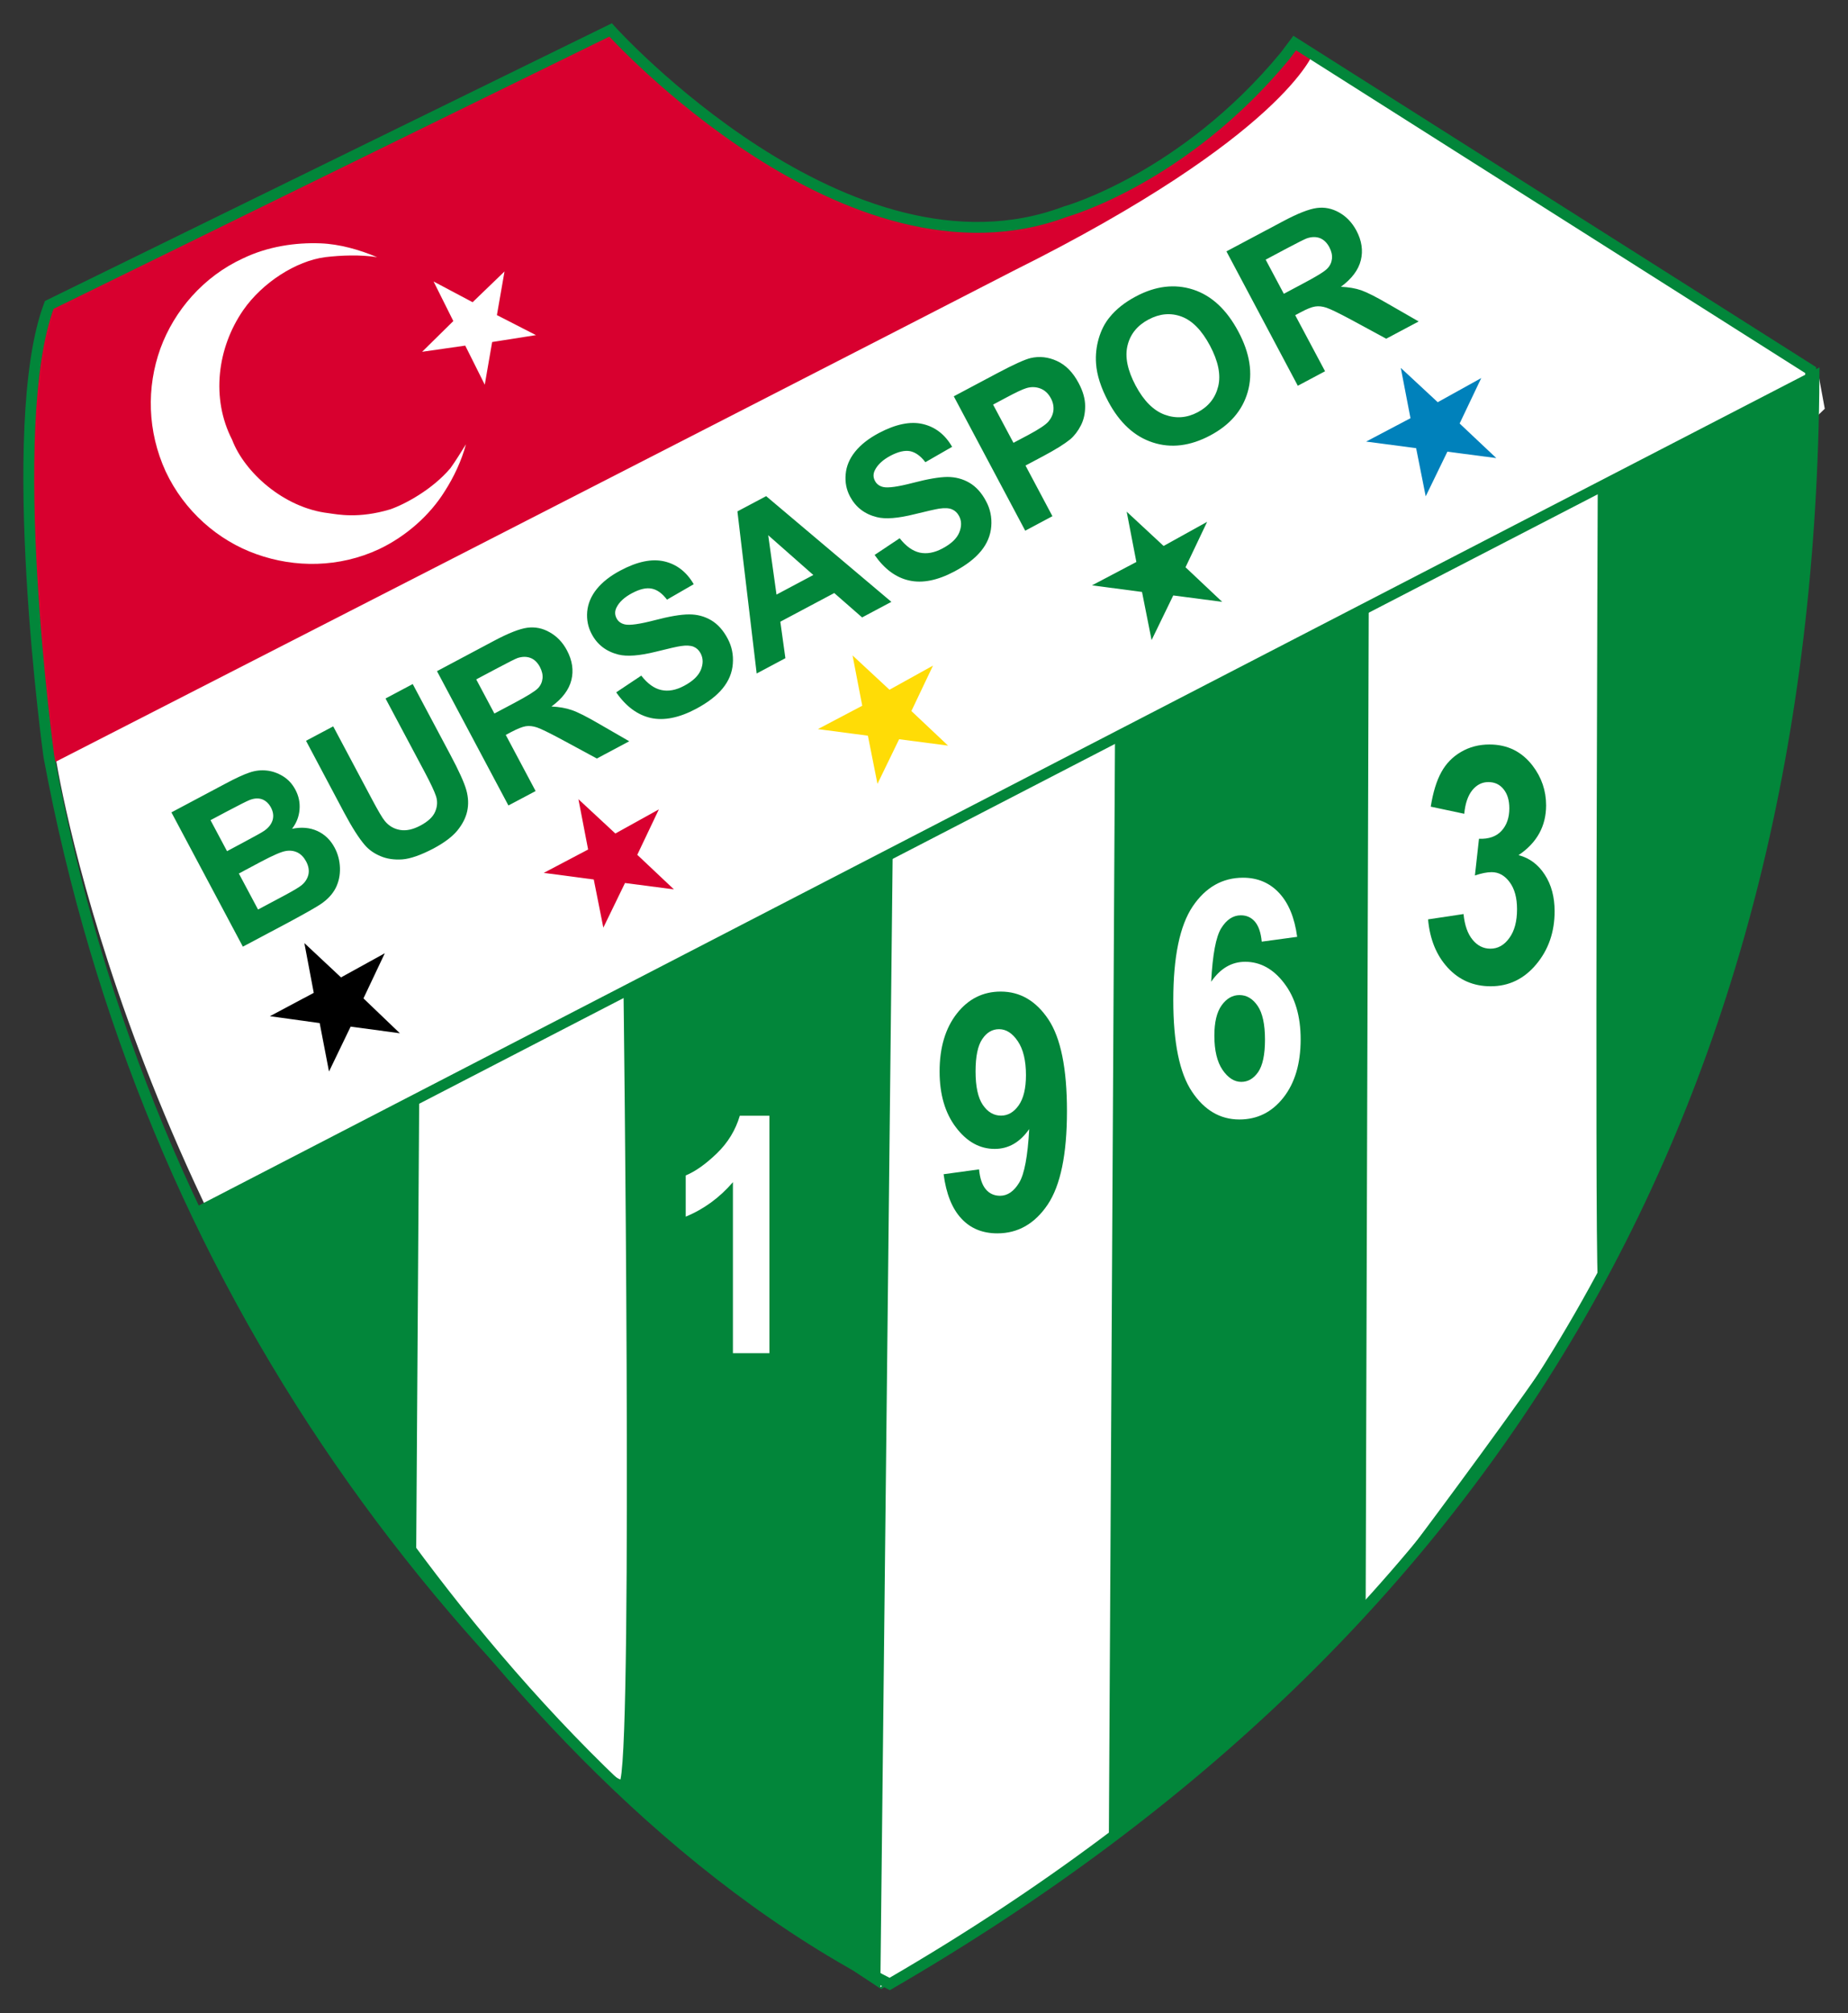
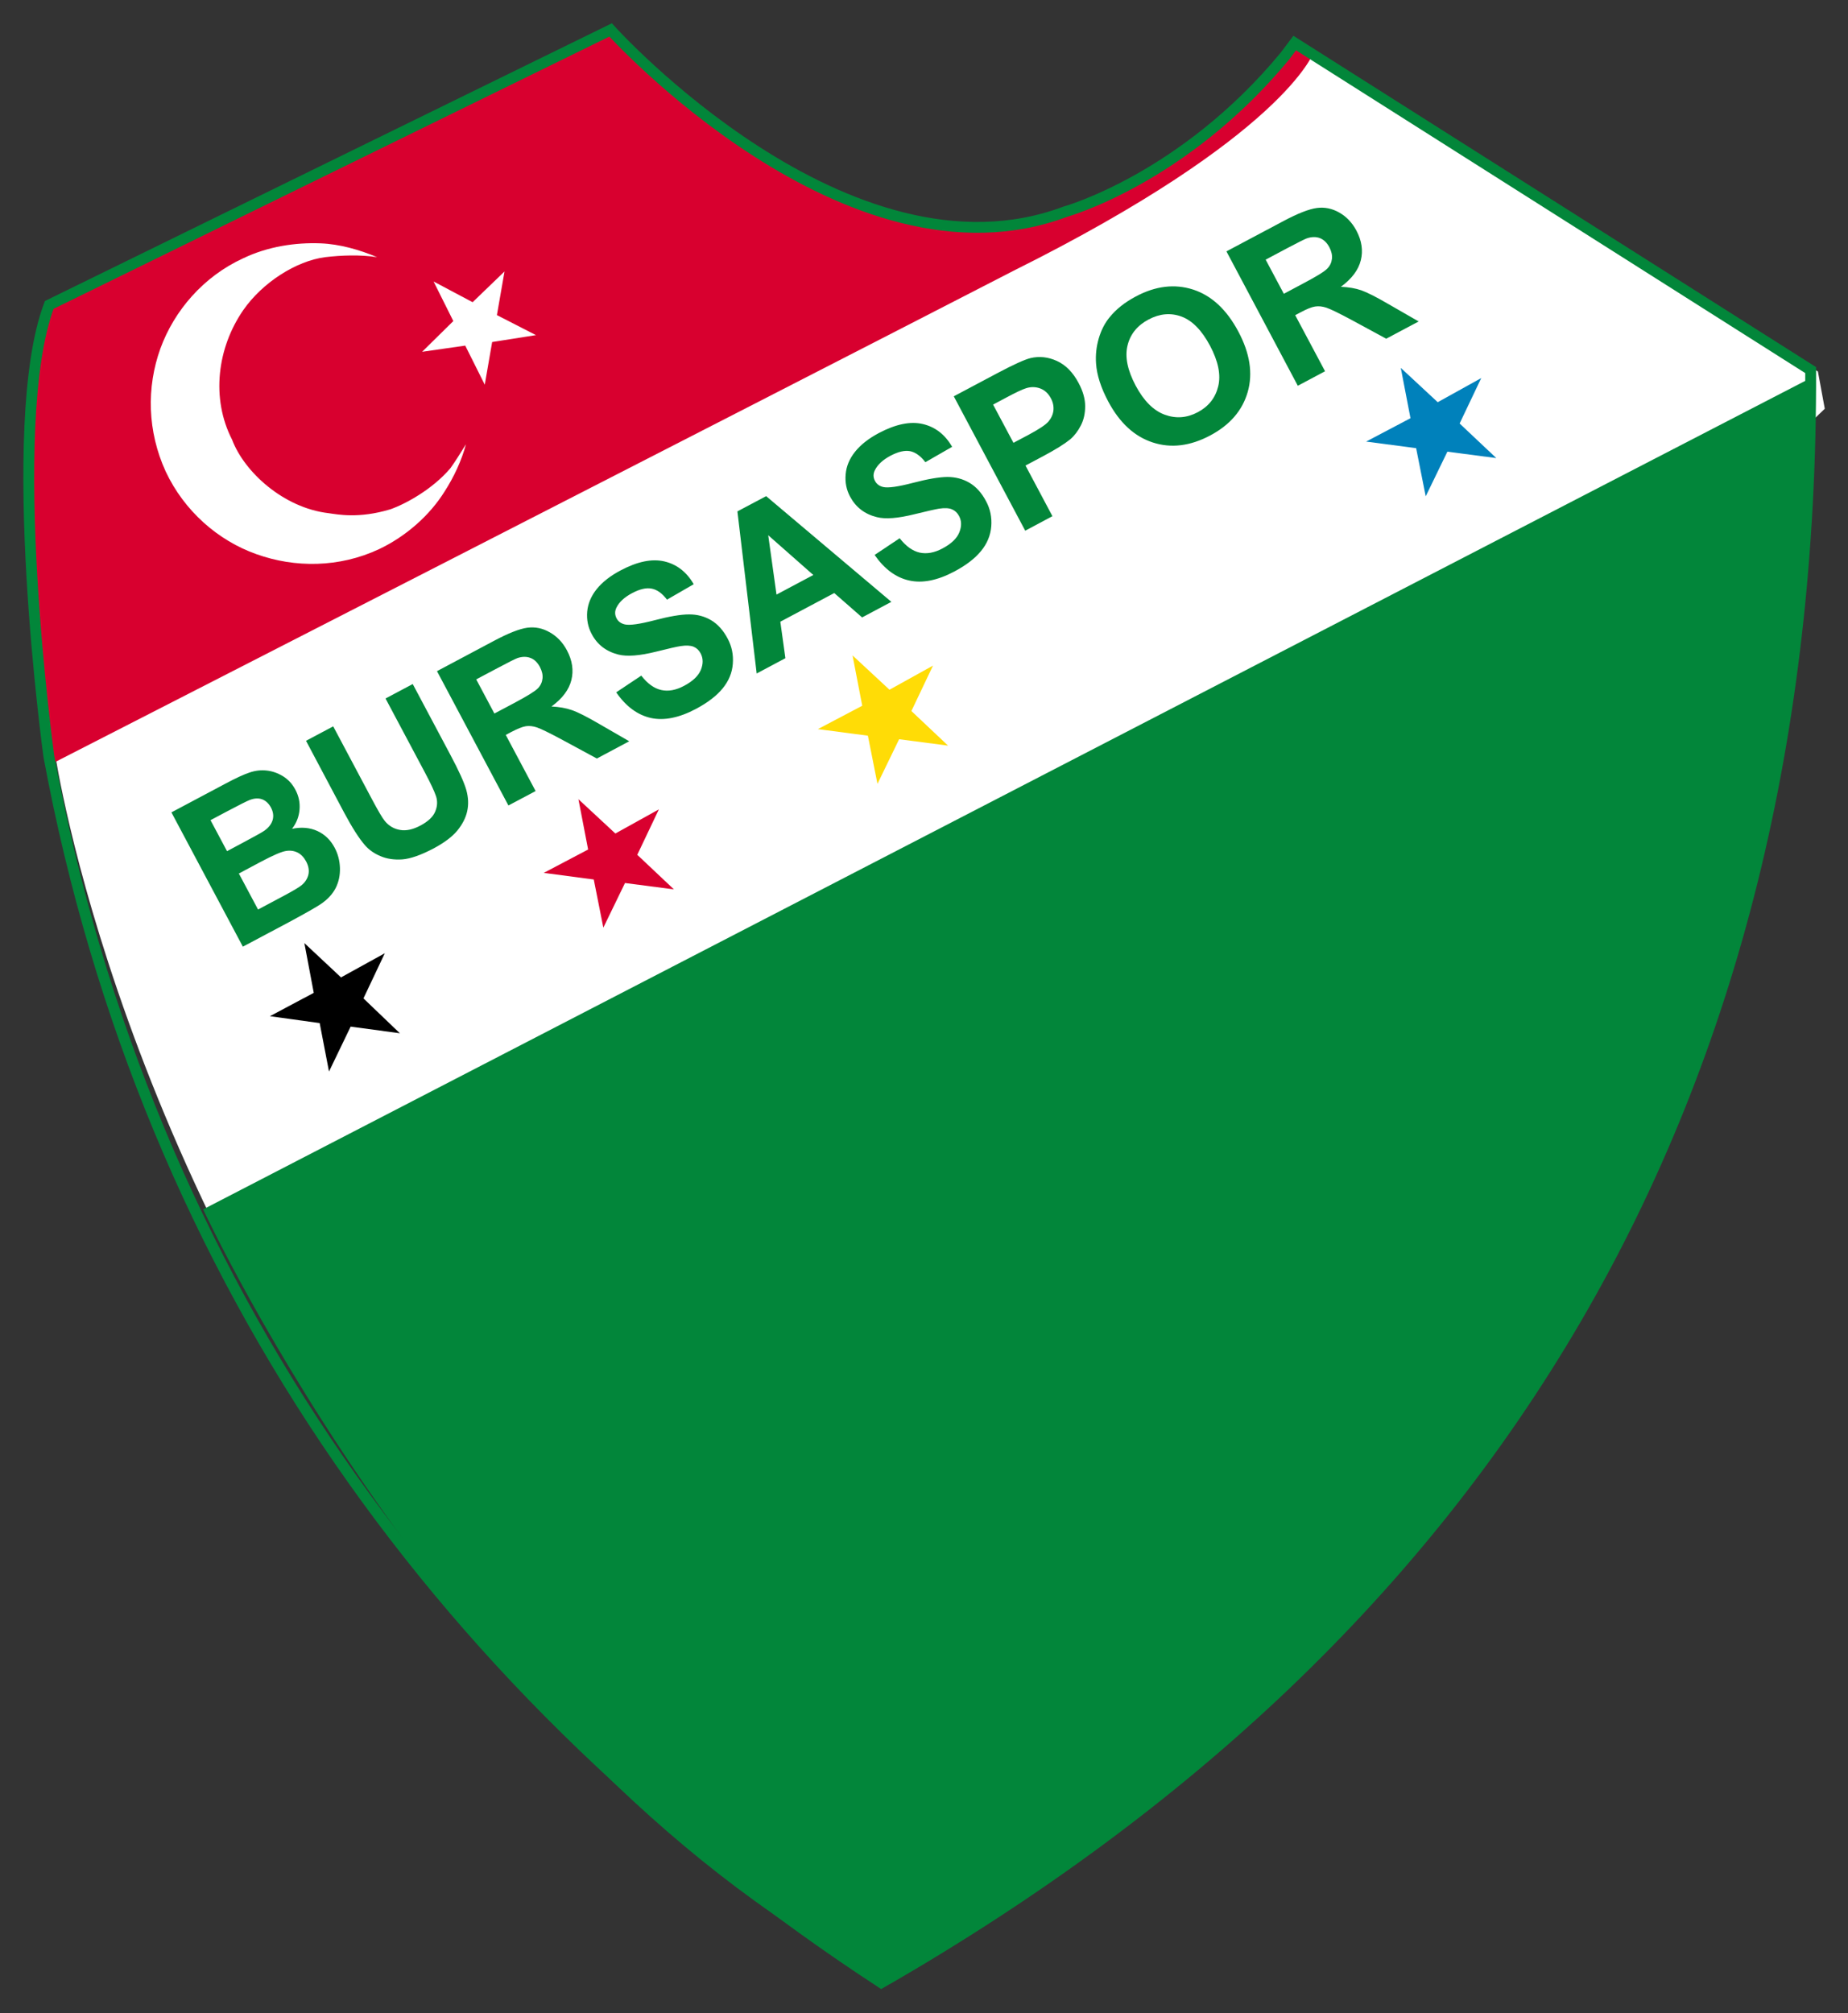
<svg xmlns="http://www.w3.org/2000/svg" version="1.1" width="397.907" height="433.469" id="svg3881">
  <rect width="100%" height="100%" fill="#333333" stroke="none" />
  <defs id="defs3883" />
  <g transform="translate(-151.033,-315.562)" id="layer1">
    <path d="m 162.886,477.857 c 0,0 13.593,92.527 84.926,181.44 C 384.428,558.058 543.94,403.566 543.94,403.566 l -1.475,-8.011 -110.775,-68.464 c -22.1,25.542 -43.819,37.726 -65.153,36.545 L 162.886,477.857 z" id="path28" style="fill:#ffffff;fill-opacity:1;fill-rule:nonzero;stroke:none" />
    <path d="m 433.877,326.839 c 0,0 -6.27,17.941 -64.583,47.003 -56.433,29.063 -206.737,105.964 -206.737,105.964 0,0 -10.04,-63.686 -1.254,-98.94 30.103,-14.224 121.467,-58.973 121.467,-58.973 52.22,54.867 101.928,55.211 146.681,3.643 l 4.426,1.303 z" id="path32" style="fill:#d8002f;fill-opacity:1;fill-rule:nonzero;stroke:none" />
    <path d="m 427.69,327.648 c -21.85,26.428 -47.22,33.476 -47.22,33.476 -46.868,17.621 -97.965,-39.115 -97.965,-39.115 l -120.868,59.203 c -9.868,26.075 -0.086,97.17 -0.086,97.17 21.002,113.082 85.975,203.13 179.252,264.058 131.798,-75.693 200.553,-189.951 200.098,-347.193 l -111.095,-70.419 -2.115,2.819 z" id="path36" style="fill:none;stroke:#02863a;stroke-width:2.336;stroke-linecap:butt;stroke-linejoin:miter;stroke-miterlimit:3.864;stroke-opacity:1;stroke-dasharray:none" />
    <path d="M 342.603,742.715 C 250.075,695.498 194.778,575.937 194.778,575.937 L 541.619,396.587 c -0.918,154.308 -67.259,269.685 -199.016,346.128" id="path40" style="fill:#02863a;fill-opacity:1;fill-rule:nonzero;stroke:none" />
-     <path d="m 445.748,445.241 -0.664,216.727 c 0,0 49.31,-65.03 49.974,-70.931 -0.664,-11.15 0,-171.478 0,-171.478 l -49.31,25.682 z m -102.502,53.772 -2.66,244.376 49.2,-31.583 1.332,-238.369 -47.872,25.575 z m -101.947,52.569 -0.664,99.891 c 0,0 38.008,45.249 43.991,47.216 2.66,-11.806 0.664,-169.404 0.664,-169.404 l -43.991,22.297 z" id="path60" style="fill:#ffffff;fill-opacity:1;fill-rule:nonzero;stroke:none" />
-     <path d="M 342.603,742.715 C 250.075,695.498 194.778,575.937 194.778,575.937 L 541.619,396.587 c -0.918,154.308 -67.259,269.685 -199.016,346.128 z" id="path72" style="fill:none;stroke:#02863a;stroke-width:2.336;stroke-linecap:butt;stroke-linejoin:miter;stroke-miterlimit:3.864;stroke-opacity:1;stroke-dasharray:none" />
    <path d="m 203.368,371.186 c -8.511,3.901 -14.818,11.241 -17.793,19.4 -3.024,8.364 -2.819,17.859 1.131,26.481 3.995,8.52 11.277,14.884 19.535,17.806 8.307,2.979 17.842,2.926 26.403,-1.074 5.848,-2.774 10.974,-7.339 14.154,-12.474 1.947,-3.028 3.639,-6.618 4.561,-10.11 -1.127,1.799 -2.151,3.491 -3.332,5.135 -3.897,4.618 -9.843,7.798 -12.974,8.876 -6.819,2.053 -11.38,1.078 -13.277,0.824 -9.692,-1.131 -18.154,-8.88 -20.764,-15.81 -4.565,-8.876 -3.233,-19.756 2.405,-27.915 4.102,-5.901 11.335,-10.573 17.642,-11.396 3.483,-0.41 7.536,-0.561 11.175,0 -3.795,-1.59 -8.048,-2.819 -12.204,-2.975 -5.381,-0.205 -11.331,0.668 -16.662,3.233 m 52.044,27.198 1.59,-9.183 9.433,-1.488 -8.409,-4.311 1.639,-9.392 -6.868,6.618 -8.409,-4.463 4.254,8.52 -6.717,6.618 9.282,-1.332 4.204,8.413 z" id="path76" style="fill:#ffffff;fill-opacity:1;fill-rule:nonzero;stroke:none" />
    <path d="m 221.873,546.259 -2.008,-10.425 -10.716,-1.483 9.442,-5.028 -2.024,-10.716 7.893,7.389 9.429,-5.2 -4.598,9.72 7.839,7.507 -10.597,-1.43 -4.659,9.667 z" id="path80" style="fill:#000000;fill-opacity:1;fill-rule:nonzero;stroke:none" />
    <path d="m 280.942,515.281 -2.061,-10.364 -10.769,-1.422 9.552,-5.032 -2.086,-10.831 7.95,7.384 9.372,-5.196 -4.651,9.782 7.893,7.446 -10.536,-1.373 -4.663,9.606 z" id="path84" style="fill:#d9002f;fill-opacity:1;fill-rule:nonzero;stroke:none" />
    <path d="m 339.966,484.327 -2.061,-10.368 -10.773,-1.418 9.556,-5.032 -2.086,-10.831 7.95,7.384 9.372,-5.196 -4.651,9.782 7.893,7.446 -10.536,-1.373 -4.663,9.606 z" id="path88" style="fill:#ffdc06;fill-opacity:1;fill-rule:nonzero;stroke:none" />
-     <path d="m 398.99,453.374 -2.061,-10.364 -10.773,-1.422 9.556,-5.032 -2.086,-10.831 7.95,7.384 9.372,-5.196 -4.651,9.782 7.893,7.446 -10.536,-1.377 -4.663,9.61 z" id="path92" style="fill:#02863a;fill-opacity:1;fill-rule:nonzero;stroke:none" />
    <path d="m 458.013,422.421 -2.061,-10.368 -10.769,-1.418 9.552,-5.032 -2.086,-10.831 7.95,7.384 9.372,-5.196 -4.655,9.782 7.897,7.446 -10.536,-1.377 -4.663,9.61 z" id="path96" style="fill:#0081bb;fill-opacity:1;fill-rule:nonzero;stroke:none" />
    <path d="m 427.465,378.817 4.315,-2.303 c 2.807,-1.479 4.491,-2.533 5.065,-3.151 0.578,-0.602 0.893,-1.295 0.979,-2.086 0.086,-0.791 -0.102,-1.623 -0.561,-2.487 -0.516,-0.979 -1.192,-1.627 -2.028,-1.959 -0.848,-0.316 -1.783,-0.299 -2.807,0.045 -0.516,0.189 -1.942,0.906 -4.315,2.16 l -4.561,2.43 3.914,7.352 z m 3.008,19.797 -15.367,-28.931 12.286,-6.532 c 3.094,-1.643 5.483,-2.578 7.167,-2.807 1.684,-0.229 3.295,0.102 4.836,0.979 1.553,0.877 2.774,2.172 3.696,3.885 1.152,2.172 1.467,4.299 0.951,6.385 -0.52,2.102 -1.959,4.004 -4.291,5.713 1.656,0.074 3.123,0.32 4.405,0.762 1.295,0.463 3.221,1.442 5.811,2.951 l 6.532,3.754 -6.991,3.713 -7.54,-4.086 c -2.688,-1.438 -4.475,-2.303 -5.336,-2.59 -0.865,-0.287 -1.672,-0.373 -2.405,-0.258 -0.734,0.102 -1.783,0.516 -3.123,1.238 l -1.192,0.631 6.43,12.073 -5.868,3.123 z m -34.907,-0.014 c 1.754,3.278 3.827,5.352 6.245,6.245 2.418,0.889 4.79,0.705 7.122,-0.533 2.332,-1.238 3.799,-3.094 4.401,-5.569 0.606,-2.475 0.016,-5.397 -1.77,-8.761 -1.766,-3.311 -3.811,-5.397 -6.126,-6.258 -2.332,-0.865 -4.704,-0.647 -7.11,0.631 -2.418,1.283 -3.926,3.151 -4.516,5.581 -0.607,2.446 -0.016,5.323 1.754,8.663 m -5.913,3.397 c -1.57,-2.951 -2.446,-5.672 -2.619,-8.147 -0.131,-1.824 0.057,-3.623 0.574,-5.409 0.52,-1.77 1.295,-3.307 2.36,-4.59 1.397,-1.725 3.266,-3.209 5.626,-4.459 4.258,-2.274 8.376,-2.762 12.347,-1.483 3.971,1.295 7.208,4.303 9.724,9.024 2.492,4.676 3.168,9.003 2.028,13.003 -1.135,3.987 -3.827,7.122 -8.085,9.384 -4.303,2.287 -8.434,2.791 -12.359,1.508 -3.942,-1.279 -7.139,-4.213 -9.597,-8.831 m -24.791,0.675 4.389,8.229 3.18,-1.684 c 2.287,-1.221 3.741,-2.184 4.36,-2.905 0.602,-0.717 0.963,-1.508 1.065,-2.389 0.086,-0.877 -0.086,-1.754 -0.549,-2.602 -0.561,-1.065 -1.336,-1.77 -2.315,-2.131 -0.979,-0.357 -1.988,-0.373 -3.024,-0.041 -0.762,0.229 -2.201,0.906 -4.299,2.028 l -2.807,1.496 z m 6.921,27.149 -15.384,-28.931 9.368,-4.979 c 3.553,-1.885 5.942,-2.963 7.167,-3.254 1.897,-0.443 3.782,-0.242 5.667,0.619 1.901,0.865 3.455,2.446 4.676,4.75 0.951,1.77 1.41,3.438 1.41,4.991 0,1.553 -0.299,2.934 -0.934,4.159 -0.619,1.209 -1.381,2.201 -2.287,2.979 -1.238,1.004 -3.18,2.213 -5.827,3.623 l -3.799,2.016 5.799,10.905 -5.856,3.123 z m -32.432,5.223 5.397,-3.598 c 1.352,1.729 2.791,2.75 4.299,3.094 1.529,0.332 3.168,0.045 4.938,-0.906 1.869,-0.992 3.078,-2.143 3.598,-3.438 0.529,-1.311 0.516,-2.492 -0.057,-3.553 -0.361,-0.676 -0.865,-1.152 -1.529,-1.426 -0.647,-0.275 -1.565,-0.316 -2.746,-0.143 -0.807,0.131 -2.59,0.533 -5.34,1.209 -3.524,0.877 -6.229,1.094 -8.085,0.619 -2.619,-0.647 -4.532,-2.131 -5.758,-4.418 -0.791,-1.483 -1.106,-3.078 -0.947,-4.819 0.143,-1.725 0.82,-3.34 2.028,-4.848 1.209,-1.512 2.922,-2.852 5.135,-4.028 3.627,-1.914 6.778,-2.561 9.454,-1.93 2.692,0.635 4.79,2.274 6.303,4.905 l -5.758,3.311 c -1.033,-1.352 -2.143,-2.143 -3.295,-2.373 -1.164,-0.217 -2.561,0.115 -4.2,0.975 -1.684,0.893 -2.803,1.942 -3.393,3.151 -0.377,0.779 -0.361,1.541 0.041,2.287 0.361,0.693 0.963,1.123 1.799,1.311 1.065,0.229 3.192,-0.074 6.389,-0.906 3.192,-0.836 5.655,-1.254 7.397,-1.266 1.738,0 3.323,0.418 4.745,1.25 1.426,0.836 2.635,2.16 3.598,4 0.893,1.656 1.254,3.455 1.106,5.381 -0.156,1.942 -0.889,3.713 -2.201,5.311 -1.307,1.598 -3.209,3.065 -5.725,4.401 -3.655,1.942 -6.905,2.59 -9.769,1.942 -2.848,-0.631 -5.323,-2.475 -7.425,-5.495 m -13.194,4.316 -9.712,-8.561 1.783,12.777 7.929,-4.217 z m 16.806,5.782 -6.303,3.352 -5.999,-5.249 -11.609,6.171 1.09,7.856 -6.184,3.295 -4.147,-34.902 6.188,-3.282 26.964,22.76 z m -59.251,19.482 5.397,-3.598 c 1.352,1.729 2.774,2.762 4.299,3.094 1.512,0.344 3.168,0.045 4.938,-0.906 1.869,-0.992 3.065,-2.143 3.598,-3.438 0.529,-1.311 0.5,-2.492 -0.057,-3.553 -0.361,-0.676 -0.865,-1.152 -1.529,-1.426 -0.647,-0.258 -1.565,-0.316 -2.762,-0.131 -0.803,0.119 -2.574,0.52 -5.323,1.209 -3.541,0.881 -6.229,1.082 -8.085,0.619 -2.619,-0.66 -4.549,-2.127 -5.758,-4.43 -0.791,-1.483 -1.106,-3.078 -0.963,-4.807 0.16,-1.738 0.836,-3.352 2.045,-4.86 1.209,-1.496 2.918,-2.852 5.135,-4.016 3.614,-1.926 6.762,-2.574 9.454,-1.942 2.676,0.635 4.778,2.274 6.303,4.905 l -5.758,3.323 c -1.033,-1.365 -2.143,-2.156 -3.307,-2.373 -1.168,-0.229 -2.561,0.102 -4.188,0.963 -1.684,0.893 -2.819,1.942 -3.397,3.151 -0.373,0.779 -0.357,1.541 0.045,2.303 0.361,0.676 0.963,1.106 1.799,1.295 1.065,0.229 3.192,-0.074 6.389,-0.906 3.18,-0.836 5.655,-1.254 7.397,-1.254 1.738,-0.013 3.323,0.406 4.745,1.238 1.426,0.836 2.635,2.172 3.598,4 0.877,1.656 1.25,3.455 1.094,5.397 -0.143,1.926 -0.877,3.696 -2.188,5.295 -1.307,1.598 -3.221,3.065 -5.725,4.401 -3.655,1.942 -6.921,2.59 -9.769,1.959 -2.848,-0.647 -5.34,-2.492 -7.425,-5.512 m -26.23,4.561 4.315,-2.287 c 2.807,-1.496 4.491,-2.549 5.065,-3.151 0.578,-0.607 0.893,-1.311 0.979,-2.102 0.086,-0.791 -0.102,-1.61 -0.561,-2.487 -0.516,-0.963 -1.192,-1.627 -2.028,-1.942 -0.836,-0.316 -1.77,-0.316 -2.807,0.029 -0.504,0.189 -1.942,0.906 -4.315,2.172 l -4.561,2.418 3.914,7.352 z m 3.02,19.797 -15.38,-28.919 12.302,-6.544 c 3.094,-1.643 5.467,-2.578 7.151,-2.807 1.684,-0.217 3.295,0.102 4.836,0.992 1.553,0.877 2.791,2.172 3.696,3.885 1.152,2.172 1.467,4.303 0.951,6.389 -0.52,2.086 -1.942,3.987 -4.286,5.696 1.651,0.074 3.119,0.332 4.401,0.779 1.295,0.447 3.221,1.422 5.811,2.934 l 6.532,3.77 -6.975,3.713 -7.557,-4.086 c -2.688,-1.438 -4.475,-2.319 -5.336,-2.606 -0.865,-0.287 -1.672,-0.373 -2.405,-0.258 -0.734,0.115 -1.77,0.533 -3.123,1.238 l -1.192,0.631 6.43,12.089 -5.856,3.106 z m -43.581,-13.927 5.856,-3.106 8.331,15.666 c 1.324,2.487 2.246,4.073 2.791,4.721 0.877,1.061 1.971,1.697 3.282,1.914 1.307,0.229 2.774,-0.09 4.389,-0.951 1.639,-0.877 2.705,-1.873 3.164,-2.996 0.475,-1.119 0.533,-2.213 0.189,-3.291 -0.361,-1.082 -1.152,-2.766 -2.36,-5.053 l -8.52,-16.011 5.856,-3.11 8.089,15.207 c 1.852,3.467 3.004,6.016 3.45,7.614 0.447,1.61 0.504,3.119 0.189,4.557 -0.316,1.442 -1.037,2.836 -2.131,4.176 -1.106,1.336 -2.803,2.602 -5.077,3.827 -2.762,1.451 -5.024,2.242 -6.778,2.373 -1.77,0.115 -3.323,-0.115 -4.692,-0.705 -1.381,-0.578 -2.487,-1.369 -3.336,-2.348 -1.266,-1.451 -2.762,-3.795 -4.491,-7.032 l -8.2,-15.453 z m -14.46,28.573 4.131,7.753 5.409,-2.877 c 2.102,-1.123 3.409,-1.897 3.914,-2.315 0.779,-0.619 1.279,-1.381 1.512,-2.287 0.213,-0.893 0.057,-1.873 -0.492,-2.893 -0.475,-0.877 -1.065,-1.496 -1.811,-1.885 -0.75,-0.373 -1.598,-0.504 -2.533,-0.344 -0.951,0.143 -2.75,0.922 -5.409,2.332 l -4.721,2.516 z m -6.102,-11.482 3.557,6.676 3.811,-2.041 c 2.274,-1.209 3.668,-1.987 4.188,-2.344 0.934,-0.647 1.537,-1.414 1.811,-2.291 0.258,-0.877 0.143,-1.77 -0.344,-2.705 -0.475,-0.889 -1.106,-1.479 -1.901,-1.783 -0.791,-0.287 -1.697,-0.246 -2.733,0.16 -0.602,0.242 -2.287,1.09 -5.036,2.545 l -3.352,1.783 z m -8.417,-1.68 11.585,-6.159 c 2.287,-1.225 4.041,-2.028 5.266,-2.43 1.238,-0.418 2.446,-0.549 3.655,-0.418 1.209,0.127 2.373,0.533 3.508,1.221 1.123,0.693 2.016,1.656 2.676,2.905 0.721,1.352 1.024,2.778 0.893,4.303 -0.127,1.512 -0.66,2.877 -1.61,4.114 2.028,-0.418 3.84,-0.258 5.454,0.475 1.594,0.734 2.848,1.942 3.725,3.61 0.705,1.324 1.078,2.762 1.135,4.332 0.045,1.582 -0.258,3.02 -0.918,4.332 -0.664,1.295 -1.729,2.459 -3.196,3.45 -0.906,0.619 -3.221,1.942 -6.934,3.942 l -9.856,5.237 -15.384,-28.915 z" id="path132" style="fill:#02863a;fill-opacity:1;fill-rule:nonzero;stroke:none" />
-     <path d="m 412.505,538.534 c 0,3.188 0.59,5.639 1.754,7.36 1.176,1.721 2.533,2.598 4.045,2.598 1.451,0 2.664,-0.717 3.635,-2.119 0.971,-1.418 1.467,-3.746 1.467,-6.962 0,-3.315 -0.529,-5.753 -1.578,-7.282 -1.053,-1.545 -2.36,-2.328 -3.922,-2.328 -1.512,0 -2.787,0.75 -3.84,2.217 -1.053,1.479 -1.561,3.647 -1.561,6.516 m 17.83,-21.272 -7.63,1.037 c -0.176,-1.926 -0.672,-3.36 -1.451,-4.286 -0.783,-0.922 -1.803,-1.385 -3.045,-1.385 -1.656,0 -3.073,0.922 -4.221,2.77 -1.147,1.848 -1.865,5.688 -2.168,11.536 1.959,-2.864 4.397,-4.299 7.315,-4.299 3.282,0 6.102,1.561 8.442,4.668 2.344,3.09 3.508,7.106 3.508,12.015 0,5.208 -1.229,9.384 -3.696,12.536 -2.471,3.155 -5.626,4.733 -9.499,4.733 -4.143,0 -7.552,-2.008 -10.212,-6.008 -2.676,-3.995 -4.016,-10.548 -4.016,-19.662 0,-9.335 1.401,-16.076 4.176,-20.203 2.787,-4.127 6.405,-6.18 10.851,-6.18 3.106,0 5.704,1.082 7.741,3.266 2.041,2.168 3.348,5.319 3.905,9.462 m -113.636,89.644 -7.856,0 0,-36.82 c -2.885,3.344 -6.262,5.815 -10.167,7.421 l 0,-8.872 c 2.057,-0.844 4.286,-2.422 6.692,-4.733 2.405,-2.328 4.049,-5.036 4.958,-8.126 l 6.372,0 0,51.13 z" id="path144" style="fill:#ffffff;fill-opacity:1;fill-rule:nonzero;stroke:none" />
-     <path d="m 458.524,513.504 7.634,-1.147 c 0.238,2.405 0.889,4.254 1.942,5.528 1.053,1.291 2.344,1.93 3.84,1.93 1.627,0 2.979,-0.766 4.077,-2.295 1.119,-1.533 1.66,-3.602 1.66,-6.2 0,-2.451 -0.525,-4.397 -1.594,-5.831 -1.053,-1.434 -2.344,-2.151 -3.873,-2.151 -1.004,0 -2.196,0.242 -3.602,0.717 l 0.877,-7.901 c 2.119,0.078 3.746,-0.496 4.86,-1.721 1.115,-1.213 1.672,-2.836 1.672,-4.844 0,-1.721 -0.414,-3.09 -1.242,-4.11 -0.811,-1.02 -1.91,-1.533 -3.266,-1.533 -1.356,0 -2.5,0.574 -3.459,1.738 -0.938,1.164 -1.529,2.852 -1.738,5.086 l -7.216,-1.533 c 0.496,-3.106 1.258,-5.577 2.278,-7.421 1.02,-1.865 2.438,-3.315 4.254,-4.368 1.819,-1.065 3.856,-1.594 6.118,-1.594 3.873,0 6.966,1.533 9.306,4.59 1.914,2.516 2.885,5.356 2.885,8.507 0,4.479 -1.975,8.065 -5.93,10.724 2.36,0.623 4.241,2.024 5.643,4.204 1.418,2.168 2.119,4.799 2.119,7.889 0,4.463 -1.324,8.27 -3.95,11.409 -2.631,3.155 -5.897,4.733 -9.815,4.733 -3.713,0 -6.79,-1.34 -9.229,-3.983 -2.455,-2.664 -3.873,-6.135 -4.254,-10.421 m -86.581,33.534 c 0,-3.139 -0.59,-5.577 -1.754,-7.298 -1.164,-1.738 -2.516,-2.594 -4.028,-2.594 -1.467,-0.004 -2.664,0.701 -3.618,2.119 -0.971,1.418 -1.451,3.741 -1.451,6.979 0,3.266 0.525,5.672 1.561,7.2 1.053,1.545 2.36,2.311 3.922,2.311 1.512,0 2.77,-0.75 3.807,-2.217 1.037,-1.479 1.561,-3.647 1.561,-6.499 m -17.736,21.334 7.634,-1.049 c 0.189,1.926 0.668,3.36 1.451,4.286 0.762,0.922 1.799,1.401 3.073,1.401 1.61,0 2.979,-0.943 4.11,-2.807 1.131,-1.848 1.848,-5.704 2.168,-11.552 -1.992,2.852 -4.463,4.27 -7.425,4.27 -3.233,0 -6.008,-1.545 -8.347,-4.635 -2.344,-3.073 -3.524,-7.089 -3.524,-12.044 0,-5.147 1.246,-9.306 3.713,-12.462 2.471,-3.155 5.626,-4.733 9.45,-4.733 4.176,0 7.585,1.992 10.261,5.991 2.664,4 4,10.564 4,19.727 0,9.302 -1.385,16.027 -4.159,20.154 -2.77,4.11 -6.389,6.184 -10.835,6.184 -3.2,0 -5.799,-1.07 -7.757,-3.205 -1.979,-2.119 -3.254,-5.303 -3.811,-9.528" id="path148" style="fill:#02863a;fill-opacity:1;fill-rule:nonzero;stroke:none" />
  </g>
</svg>